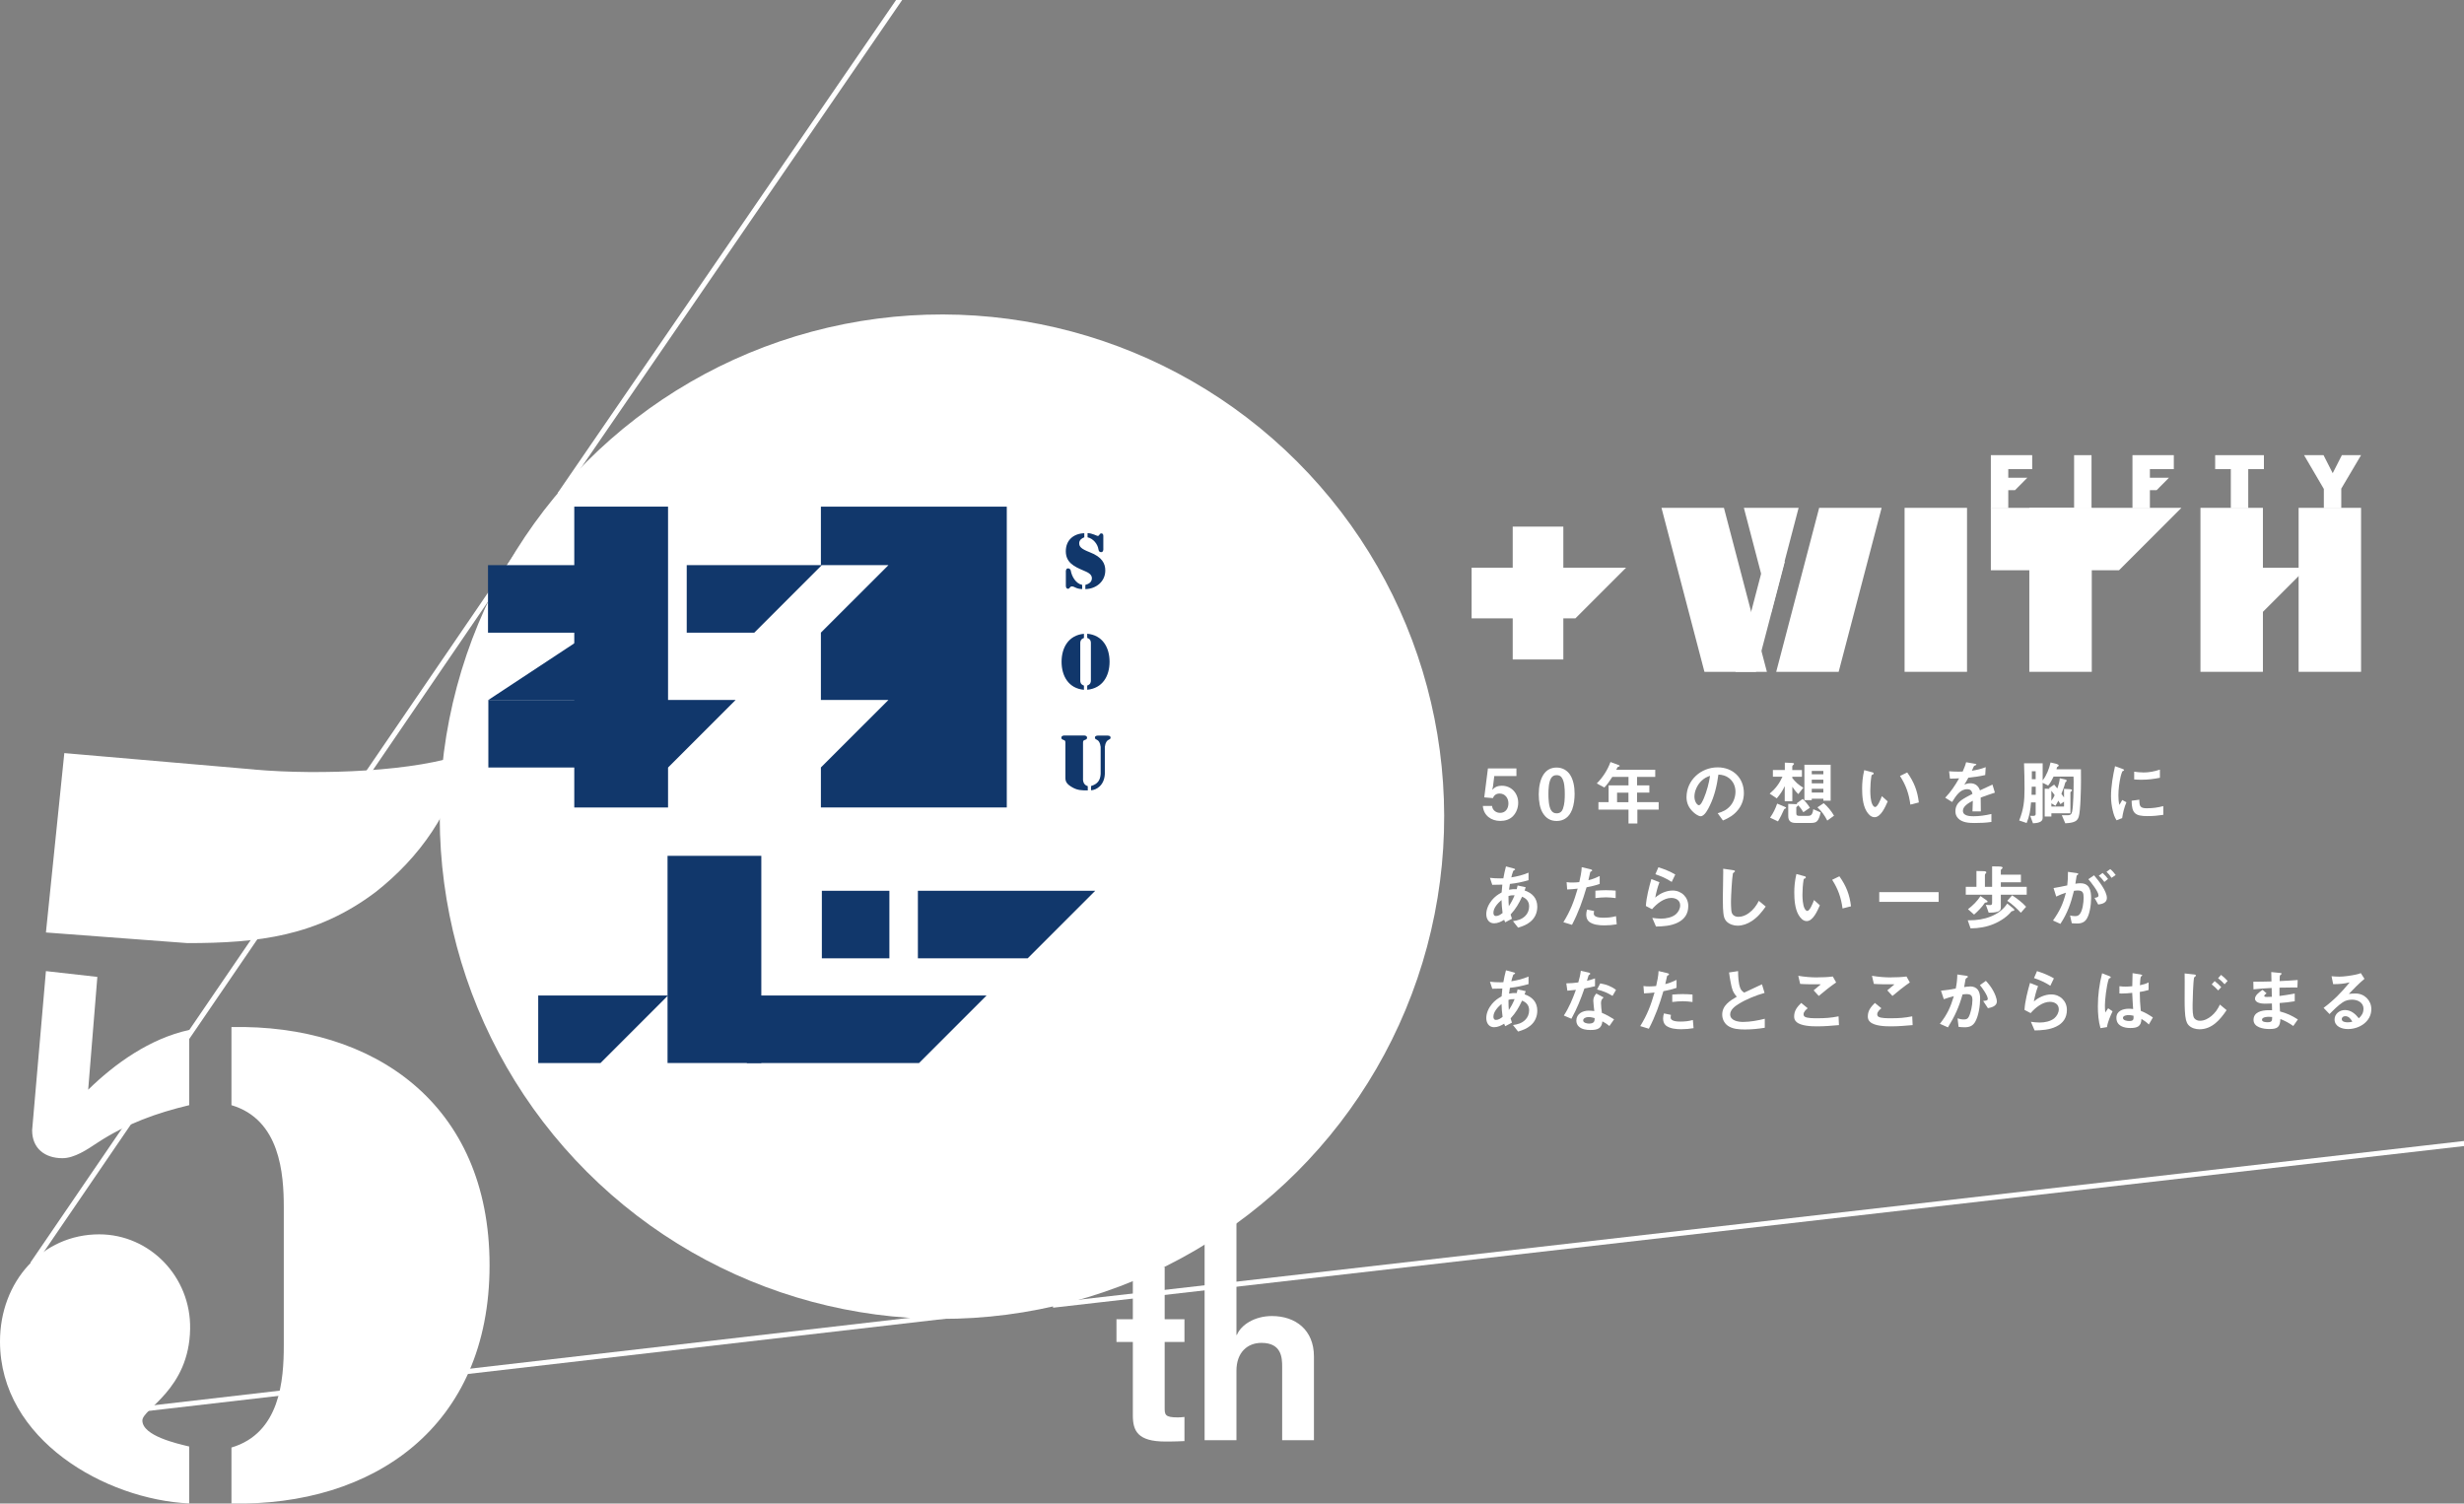
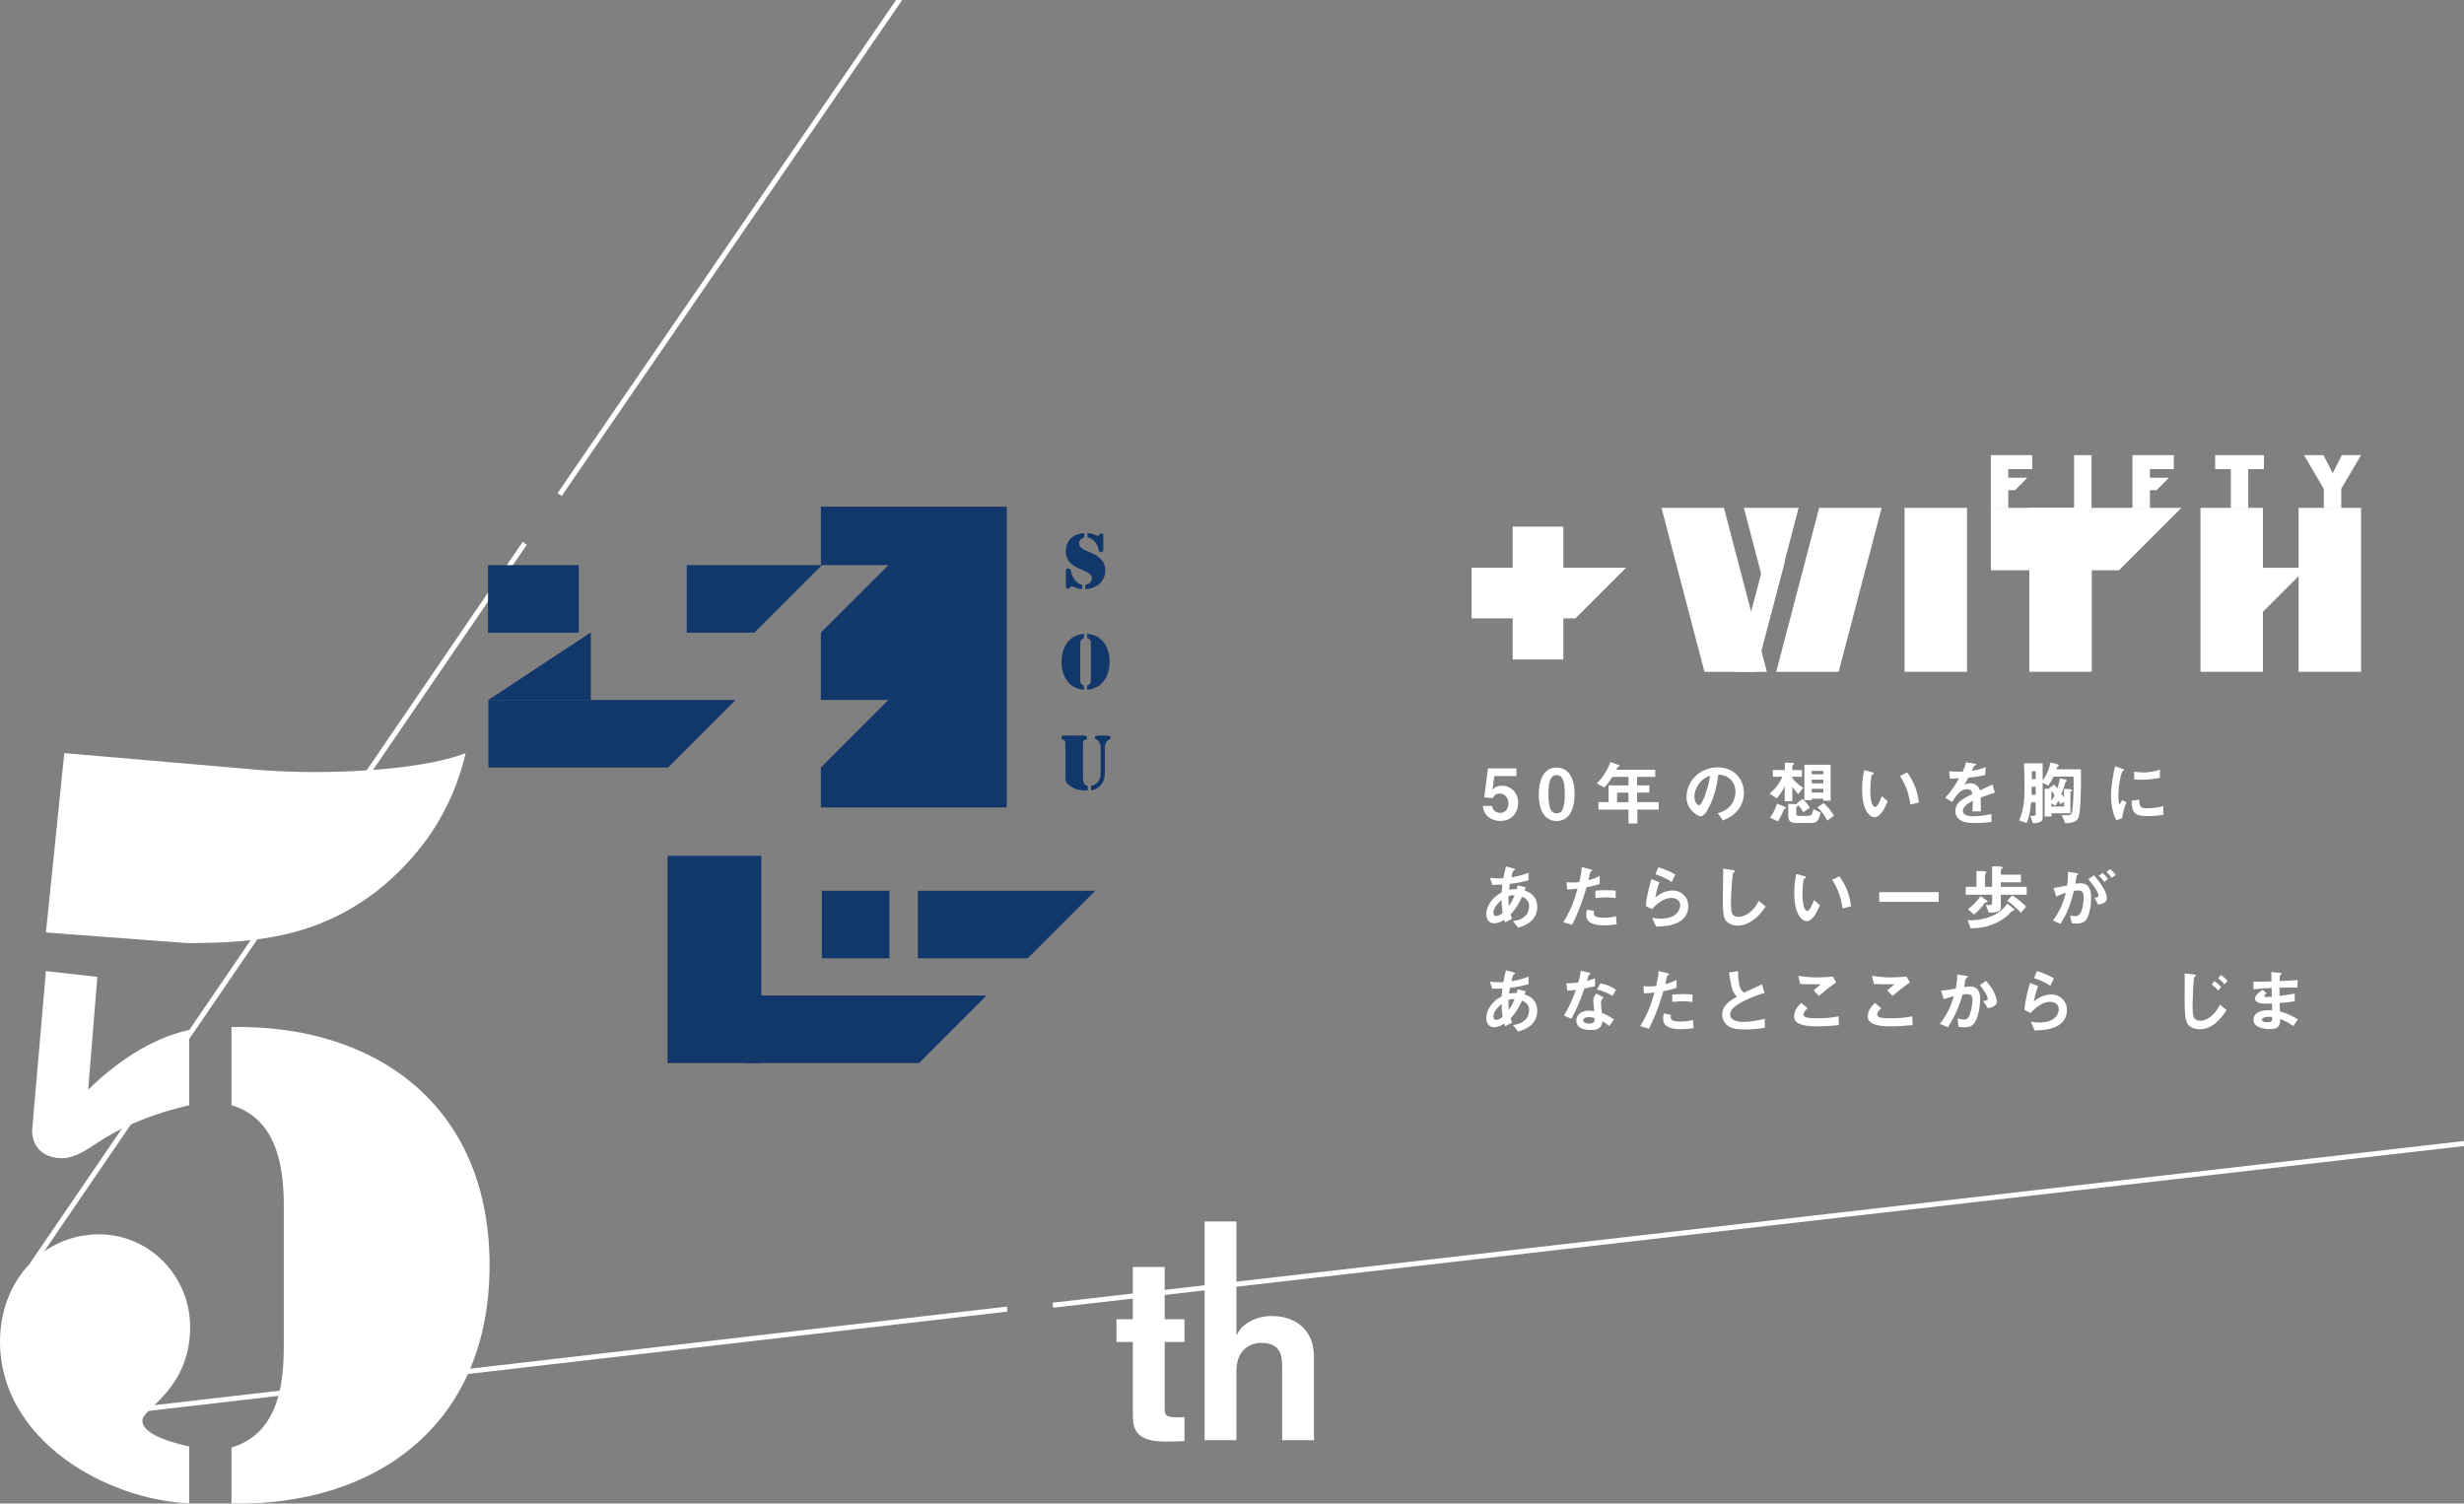
<svg xmlns="http://www.w3.org/2000/svg" id="_レイヤー_2" data-name="レイヤー 2" viewBox="0 0 489.26 298.55">
  <rect x="0" y="0" width="489.26" height="298.55" fill="#808080" stroke="none" />
  <defs>
    <style>
      .cls-1, .cls-2 {
        fill: none;
      }

      .cls-2 {
        stroke: #fff;
        stroke-miterlimit: 10;
      }

      .cls-3 {
        fill: #fff;
      }

      .cls-4 {
        fill: #11376b;
      }

      .cls-5 {
        clip-path: url(#clippath);
      }
    </style>
    <clipPath id="clippath">
      <rect class="cls-1" width="489.26" height="298.55" />
    </clipPath>
  </defs>
  <g id="_レイヤー_3" data-name="レイヤー 3">
    <g class="cls-5">
      <g>
        <path class="cls-3" d="M37.57,298.53c-16.6-.77-37.57-12.64-37.57-32.17,0-11.87,8.39-21.26,19.7-21.26,10.03,0,18.24,8.43,18.05,18.77-.18,12.06-9.48,15.89-9.48,18.19,0,3.06,6.93,4.6,9.3,5.17v11.3ZM19.33,193.98l-1.82,22.4c5.29-5.17,12.22-10.15,20.06-11.87v14.94c-6.38,1.53-12.4,3.64-18.24,7.47-2.01,1.34-4.56,3.06-6.93,3.06-3.47,0-6.02-1.92-6.02-5.55l2.74-31.6,10.21,1.15ZM50.52,152.81c12.95,1.15,32.46.38,41.95-3.26-2.74,11.68-9.12,20.68-17.87,27.57-11.67,8.81-23.34,10.15-37.39,10.15l-28.09-2.11,3.65-35.62,37.75,3.26ZM45.96,287.43c9.67-2.87,10.39-13.4,10.39-20.3v-27.38c0-6.7-.73-17.43-10.39-20.3v-15.51c28.09-.57,51.25,15.13,51.25,47.3s-23.16,47.87-51.25,47.3v-11.11Z" />
        <line class="cls-2" x1="6.43" y1="251.02" x2="104.2" y2="107.88" />
        <line class="cls-2" x1="111.12" y1="98.21" x2="208.26" y2="-43.31" />
        <line class="cls-2" x1="24.35" y1="280.25" x2="199.98" y2="259.94" />
        <line class="cls-2" x1="209.05" y1="259.17" x2="494.04" y2="226.52" />
        <g>
          <path class="cls-3" d="M231.26,261.96h3.93v4.51h-3.93v13.04c0,1.4.04,1.94,2.62,1.94.41,0,.86-.04,1.31-.09v4.79c-.99.04-1.99.09-2.98.09h-.81c-5.46,0-6.46-2.08-6.46-5.19v-14.58h-3.25v-4.51h3.25v-10.38h6.32v10.38Z" />
          <path class="cls-3" d="M260.91,285.97h-6.32v-14.58c0-1.76-.09-4.74-4.11-4.74-2.8,0-4.97,1.9-4.97,5.55v13.77h-6.32v-43.43h6.32v22.53h.09c.81-1.99,3.52-3.75,6.95-3.75,4.69,0,8.35,2.75,8.35,8.03v16.61Z" />
        </g>
-         <circle class="cls-3" cx="187.04" cy="162.17" r="99.72" transform="translate(-59.89 179.75) rotate(-45)" />
        <g>
          <path class="cls-4" d="M215.3,106.69c-.54.19-1.01.59-1.01,1.17,0,.7.39,1.13,2.08,1.79,2.53.97,3.1,2.31,3.1,3.63,0,2.21-1.84,3.66-3.96,3.7v-.83c.69-.21,1.27-.53,1.3-1.31.03-.9-1.03-1.27-1.71-1.57-1.8-.76-3.47-1.57-3.47-3.81s1.57-3.51,3.67-3.58v.83ZM211.63,113.56c0-.3.06-.7.46-.7.29,0,.49.23.53.47.2,1.14,1,2.56,2.26,2.81v.83c-1.24-.03-1.51-.53-2.03-.53-.46,0-.41.47-.77.47-.44,0-.44-.53-.44-.6v-2.76ZM219.09,108.95c0,.33-.06.69-.47.69-.34,0-.47-.27-.51-.56-.16-1.06-1.04-2.14-2.16-2.39v-.83c.9.01,1.86.56,2.01.56.37,0,.34-.51.71-.51.44,0,.41.49.41.6v2.44Z" />
          <path class="cls-4" d="M215.23,126.68c-.67.24-.73.67-.73,1.03v7.4c0,.36.06.79.73,1.03v.83c-3.03-.27-4.44-2.71-4.44-5.56s1.41-5.28,4.44-5.56v.83ZM215.88,136.13c.67-.24.73-.67.73-1.03v-7.4c0-.36-.06-.79-.73-1.03v-.83c3.03.27,4.44,2.71,4.44,5.56s-1.41,5.28-4.44,5.56v-.83Z" />
          <path class="cls-4" d="M216,156.95c-1.13,0-2-.01-2.99-.56-1.29-.71-1.46-1.26-1.46-1.97v-6.77c0-.53.01-.61-.49-.77-.19-.06-.31-.19-.31-.39,0-.41.47-.44.53-.44h4.04c.06,0,.53.03.53.44,0,.2-.13.33-.31.39-.5.16-.49.24-.49.77v6.87c0,.14-.13,1.27.94,1.59v.84ZM218.55,148.31c-.23-1.79-1.14-1.23-1.14-1.84,0-.44.59-.41.74-.41h1.63c.16,0,.74-.03.74.41,0,.61-.91.06-1.14,1.84v5.38c-.11,2.36-1.81,3.21-2.74,3.23v-.84c1.31-.4,1.83-1.14,1.91-2.41v-5.36Z" />
        </g>
        <g>
-           <path class="cls-4" d="M114.03,160.34v-59.74h18.62v59.74h-18.62Z" />
          <path class="cls-4" d="M96.9,112.22h18.02v13.41h-18.02v-13.41Z" />
          <polygon class="cls-4" points="163 100.6 163 112.22 176.41 112.22 163 125.62 163 138.99 176.41 138.99 163 152.39 163 160.34 199.91 160.34 199.91 100.6 163 100.6" />
          <path class="cls-4" d="M136.37,112.22h26.81l-13.41,13.41h-13.41v-13.41Z" />
-           <path class="cls-4" d="M106.87,197.67h25.78l-13.41,13.41h-12.37v-13.41Z" />
          <path class="cls-4" d="M96.97,138.99h49.1l-13.41,13.41h-35.69v-13.41Z" />
          <g>
            <path class="cls-4" d="M132.55,211.08v-41.14h18.62v41.14h-18.62Z" />
            <path class="cls-4" d="M163.19,176.88h13.41v13.41h-13.41v-13.41Z" />
            <path class="cls-4" d="M182.27,176.88h35.2l-13.41,13.41h-21.8v-13.41Z" />
            <path class="cls-4" d="M148.3,197.67h47.6l-13.41,13.41h-34.19v-13.41Z" />
          </g>
          <polygon class="cls-4" points="117.31 138.99 96.97 138.99 117.31 125.58 117.31 138.99" />
        </g>
        <g>
          <path class="cls-3" d="M296.3,156.85c.52-.59,1.12-.83,1.91-.83,1.9,0,3.25,1.5,3.25,3.38,0,.97-.34,1.92-1.01,2.63-.66.7-1.58.98-2.54.98-1.82,0-3.32-1.08-3.47-2.97h1.83c.07.83.8,1.37,1.6,1.37,1.09,0,1.65-.87,1.65-1.89s-.64-1.95-1.76-1.95c-.64,0-1.09.32-1.32.91l-1.72-.15.73-5.74h5.66v1.51h-4.4l-.25,2.02-.15.73Z" />
          <path class="cls-3" d="M312.15,160.79c-.55,1.44-1.61,2.23-3.05,2.23-1.19,0-2.09-.5-2.75-1.57-.59-.95-.81-2.33-.81-3.73s.27-3.01,1.04-4.06c.55-.76,1.36-1.25,2.52-1.25s2.06.57,2.61,1.36c.73,1.06.95,2.55.95,3.85,0,1.06-.13,2.16-.5,3.17ZM310.35,160.56c.32-.88.36-1.92.36-2.89s-.04-2.66-.71-3.4c-.24-.27-.59-.35-.92-.35-.49,0-.84.18-1.09.6-.48.77-.53,2.28-.53,3.18s.06,2.42.52,3.17c.27.43.6.63,1.12.63.63,0,1.04-.32,1.26-.94Z" />
          <path class="cls-3" d="M328.67,152.86v1.41h-3.61v1.68h2.44v1.44h-2.44v1.89h4.29v1.48h-4.23v2.76h-1.76v-2.76h-5.97v-1.48h2.02v-3.33h3.95v-1.68h-3.22c-.49.77-.94,1.43-1.57,2.1l-1.51-.8c1.19-1.2,2.14-2.66,2.72-4.26l1.72.64c.07.03.1.07.1.13,0,.1-.11.14-.2.15-.21.04-.24.15-.48.62h7.76ZM323.35,157.4h-2.26v1.89h2.26v-1.89Z" />
          <path class="cls-3" d="M339.47,160.03c-.29.62-1.01,2.05-1.79,2.05-.43,0-1.12-.5-1.43-.8-.88-.8-1.37-1.78-1.37-2.97,0-3.4,2.86-5.94,6.18-5.94,3.01,0,5.21,2.06,5.21,5.1,0,1.23-.38,2.37-1.15,3.33-.83,1.05-1.81,1.62-3.01,2.12l-1.04-1.44c1.02-.29,1.82-.66,2.54-1.5.64-.77.99-1.78.99-2.79s-.41-1.99-1.23-2.65c-.66-.52-1.33-.69-2.16-.74-.28,2.13-.78,4.3-1.74,6.23ZM337.84,155.06c-.8.77-1.39,1.99-1.39,3.11,0,1.05.57,1.72.9,1.72.39,0,.85-1.08.98-1.4.55-1.27,1.04-3.07,1.22-4.44-.69.24-1.19.5-1.71,1.01Z" />
          <path class="cls-3" d="M355.91,151.51c.11,0,.32.01.32.17,0,.06-.06.13-.17.22-.1.08-.18.17-.18.28v.73h1.92v1.33h-1.92v.24c.64.83,1.27,1.39,2.19,1.93l-.99,1.27c-.45-.42-.87-.95-1.19-1.46v2.87h-1.51v-3c-.39.9-.95,1.69-1.58,2.44l-1.41-.94c1.15-.97,1.92-1.99,2.54-3.36h-1.9v-1.33h2.37v-1.47l1.54.07ZM354.4,160.21c.11.04.25.11.25.21,0,.08-.08.11-.2.15-.1.04-.17.08-.21.18-.36.81-.74,1.6-1.2,2.35l-1.57-.74c.64-.9,1.05-1.75,1.41-2.79l1.51.63ZM358.08,161.28c-.32-.55-.59-.9-1.01-1.37-.06.07-.2.21-.31.31-.07.06-.08.08-.08.14v1.11c0,.46.2.53.63.53h1.68c.42,0,.69-.11.85-.48.1-.21.17-.48.21-.84l1.46.64c-.08.48-.24.97-.46,1.39-.32.62-.83.7-1.44.7h-3.05c-.98,0-1.48-.38-1.48-1.39v-2.4l1.61.06c.06,0,.15.01.21.03-.04-.06-.14-.14-.18-.17l1.23-.9c.5.46,1.08,1.16,1.43,1.75l-1.29.88ZM362.05,158.99v-.39h-2.3v.28h-1.46v-7.02h5.21v7.13h-1.46ZM362.05,153.74v-.66h-2.3v.66h2.3ZM362.05,155.55v-.73h-2.3v.73h2.3ZM362.05,157.37v-.74h-2.3v.74h2.3ZM362.12,159.48c.8.71,1.51,1.54,2.05,2.49l-1.34.97c-.52-1.01-1.11-1.85-1.95-2.63l1.25-.83Z" />
          <path class="cls-3" d="M371.72,153.33c.21.06.32.11.32.25s-.14.22-.24.25c-.17.04-.18.1-.21.28-.14.9-.22,1.99-.22,2.9,0,.77.07,2.05.41,2.72.1.2.31.52.55.52.48,0,1.06-1.41,1.34-2.16l1.16,1.04c-.48,1.09-1.36,3.14-2.61,3.14-.76,0-1.29-.66-1.64-1.26-.71-1.23-.83-3.04-.83-4.45,0-1.09.1-2.28.42-3.64l1.54.42ZM378.71,153.39c1.34,1.9,2.03,3.63,2.3,5.95l-1.68.43c-.29-2.16-.88-3.85-2.06-5.69l1.44-.7Z" />
          <path class="cls-3" d="M393.28,161.11h-1.62c.03-.7.06-1.4.07-2.1-.73.36-1.97,1.05-1.97,1.98,0,1.02,1.34,1.09,2.09,1.09,1.2,0,2.4-.18,3.57-.45v1.58c-1.11.17-2.23.21-3.33.21s-2.49-.07-3.29-.94c-.36-.39-.53-.84-.53-1.37,0-.98.43-1.67,1.2-2.23.53-.39,1.55-.92,2.19-1.25-.14-.62-.39-.92-1.06-.92-1.39,0-2.23,1.32-2.98,2.54l-1.37-.85c1.18-1.26,1.91-2.37,2.76-3.85-.6.03-1.22.06-1.82.06l-.17-1.46c.57.04,1.16.07,1.75.07.31,0,.59,0,.94-.01.28-.63.52-1.2.69-1.86l1.75.31c.17.03.28.06.28.15,0,.08-.06.11-.24.18-.18.07-.24.1-.29.24-.04.11-.24.56-.36.81,1.02-.17,1.76-.32,2.75-.71l-.1,1.57c-1.11.25-2.23.41-3.35.52-.25.48-.52.95-.8,1.4.39-.2.77-.29,1.2-.29.97,0,1.6.52,1.91,1.41.83-.39,1.65-.78,2.48-1.15l.48,1.6c-.95.31-1.89.63-2.82.98,0,.73.01,1.85.03,2.76Z" />
          <path class="cls-3" d="M408.37,151.7c.15.04.42.13.42.32,0,.08-.18.21-.29.28-.04.03-.07.06-.08.13-.01.07-.04.18-.08.32h4.86c0,.76.01,1.51.01,2.27,0,1.41-.08,6.08-.46,7.21-.22.62-.55.87-1.18,1.05-.48.13-.98.17-1.48.2l-.69-1.61c.38.01.76.01,1.13.01.5,0,.77-.11.9-.64.28-1.15.32-4.61.32-5.93,0-.38,0-.74-.03-1.11h-3.95c-.31.64-.62,1.25-1.08,1.79l-1.09-.55v7c0,.45-.29.7-.69.84-.39.15-.9.18-1.23.2l-.56-1.5c.15.01.31.03.46.03.36,0,.63-.01.63-.41v-2.27h-.92c-.13,1.58-.27,2.61-.87,4.09l-1.48-.5c.88-2.21,1.06-3.89,1.06-6.25,0-1.71-.03-3.42-.1-5.11h3.7v3.4c.78-1.01,1.29-2.31,1.57-3.56l1.2.28ZM403.43,156.21c-.01.53-.01,1.06-.04,1.6h.83v-1.6h-.78ZM404.21,154.72v-1.58h-.76v1.58h.76ZM410.95,156.7c.2.01.48.03.48.24,0,.1-.14.2-.21.25-.06.04-.11.08-.11.14v4.17h-3.78v.64h-1.33v-5.53l.97.03s-.07-.07-.13-.11l1.04-.73c.22.24.42.49.63.76.22-.59.45-1.4.49-2.02l1.06.24c.13.03.31.08.31.24,0,.11-.06.15-.15.22-.06.04-.13.11-.14.17-.03.11-.08.31-.21.73-.13.43-.38,1.06-.55,1.48.18.25.35.49.52.74v-1.72l1.12.06ZM407.32,159.02c.28-.36.46-.7.66-1.12-.21-.29-.42-.62-.66-.88v2ZM409.83,159.18l-.7.5c-.13-.22-.28-.45-.42-.69-.2.38-.35.67-.57,1.02l-.81-.5v.64h2.51v-.98Z" />
          <path class="cls-3" d="M421.4,152.66c.27.1.36.15.36.25,0,.08-.06.13-.24.2-.04.01-.08.03-.11.07-.07.1-.29.84-.32.99-.27,1.19-.45,2.51-.45,3.74,0,.56.03,1.39.2,1.92.18-.34.39-.7.56-.98l.83.45c-.43,1.01-.69,2.07-.85,3.15l-1.11.43c-.42-.67-.57-1.18-.76-1.95-.22-.92-.34-1.89-.34-2.84,0-1.89.38-4.12.8-5.95l1.43.52ZM426.36,160.49c1.11,0,2.13-.14,3.19-.43v1.74c-1.11.17-2.03.25-3.15.25-2.47,0-3.1-.57-3.14-3.05l1.53-.21c.01,1.32.15,1.71,1.57,1.71ZM425.56,153.39c1.16,0,2.21-.2,3.32-.57v1.62c-1.19.24-2.4.39-3.6.39-.5,0-1.01-.01-1.51-.06v-1.54c.59.08,1.19.15,1.79.15Z" />
          <path class="cls-3" d="M296.66,183.34c-1.04,0-1.54-.88-1.54-1.82,0-1.02.49-2.02,1.13-2.8.57-.67,1.15-1.09,1.92-1.51.03-.52.08-1.04.14-1.55-.66.03-1.33.04-2,.04l-.46-1.39c.63.08,1.4.11,2.04.11.21,0,.41,0,.62-.01.14-.8.31-1.58.52-2.37l1.46.39c.21.06.35.1.35.21s-.13.15-.21.18c-.13.04-.14.08-.2.24-.14.38-.25.77-.34,1.16,1.26-.21,2.21-.43,3.42-.94v1.5c-1.33.38-2.33.59-3.7.74-.07.39-.13.78-.17,1.15.59-.11.92-.13,1.53-.11.06-.2.13-.48.17-.73l1.61.35c-.06.21-.14.45-.22.64,1.51.5,2.52,1.54,2.52,3.22,0,1.18-.45,2.23-1.36,2.98-.74.62-1.54.91-2.45,1.18l-1.02-1.29c.91-.13,1.71-.34,2.4-.99.53-.5.81-1.19.81-1.93,0-.99-.52-1.57-1.4-1.93-.67,1.41-1.22,2.37-2.28,3.53.07.27.17.57.27.84l-1.34.71c-.1-.18-.14-.31-.2-.5-.62.38-1.27.7-2,.7ZM298.15,178.72c-.69.57-1.61,1.54-1.61,2.51,0,.35.1.66.52.66.5,0,.92-.31,1.3-.6-.13-.91-.18-1.65-.21-2.56ZM300.75,177.77c-.48-.01-.76.01-1.22.15,0,1.04.03,1.55.07,2.02.5-.76.8-1.33,1.15-2.17Z" />
          <path class="cls-3" d="M317.64,173.97v1.55c-.88.31-1.69.49-2.61.67-.8,2.72-1.58,4.92-2.89,7.45l-1.71-.52c1.4-2.26,2.1-4.13,2.84-6.67-.7.08-1.39.15-2.09.17l-.11-1.46c.38.07.76.08,1.13.08.32,0,1.11-.03,1.39-.08.21-.95.45-1.99.48-2.97l1.72.41c.17.04.35.1.35.24,0,.11-.06.15-.25.22-.08.03-.13.06-.15.21-.04.22-.13.63-.34,1.51.77-.17,1.53-.49,2.23-.83ZM316.53,180.91c-.04.17-.06.35-.06.52,0,.78,1.41.8,1.96.8.85,0,1.62-.08,2.45-.31l.14,1.62c-.81.14-1.62.21-2.45.21-.99,0-2.27-.1-3.07-.76-.39-.34-.53-.88-.53-1.37,0-.34.06-.69.17-1.01l1.39.29ZM319,176.77c.62,0,1.19.03,1.81.08v1.48c-.62-.08-1.29-.15-1.92-.15-.7,0-1.4.07-2.1.15v-1.47c.74-.06,1.47-.1,2.21-.1Z" />
          <path class="cls-3" d="M329.51,175.16c-.38,1.02-.64,2-.84,3.08.9-.83,2.23-1.41,3.45-1.41,1.75,0,3.11,1.3,3.11,3.07,0,1.55-.74,2.65-2.14,3.32-1.32.64-2.83.73-4.27.76l-.74-1.72c.57.08,1.16.15,1.75.15.98,0,2.14-.22,2.91-.85.52-.45.88-1.11.88-1.79,0-1.01-.85-1.47-1.77-1.47-1.47,0-2.91,1.18-3.82,2.24l-1.22-.64c.1-1.74.62-3.67,1.09-5.35l1.61.63ZM329.3,172.21c1.12.35,2.35.84,3.35,1.44l-.71,1.47c-1.13-.73-1.98-1.08-3.24-1.53l.6-1.39Z" />
          <path class="cls-3" d="M344.04,172.77c.21.03.46.07.46.22,0,.07-.03.13-.2.24-.14.1-.2.17-.21.22-.18.87-.38,4.54-.38,5.55,0,.56.01,1.12.06,1.67.04.38.08.71.36.99.28.29.67.39,1.08.39.73,0,1.46-.31,2.03-.73.91-.66,1.5-1.46,2-2.44l1.37,1.13c-.81,1.13-1.61,2.13-2.8,2.9-.81.53-1.79.9-2.79.9-.77,0-1.6-.27-2.16-.81-.25-.25-.42-.57-.52-.91-.24-.8-.25-2.76-.25-3.64,0-.41.01-1.5.04-2.49.01-.66.04-1.96.04-2.75,0-.24,0-.48-.01-.71l1.86.27Z" />
          <path class="cls-3" d="M358.25,173.96c.21.06.32.11.32.25s-.14.22-.24.25c-.17.04-.18.1-.21.28-.14.9-.22,1.99-.22,2.9,0,.77.07,2.05.41,2.72.1.2.31.52.55.52.48,0,1.06-1.41,1.34-2.16l1.16,1.04c-.48,1.09-1.36,3.14-2.61,3.14-.76,0-1.29-.66-1.64-1.26-.71-1.23-.83-3.04-.83-4.45,0-1.09.1-2.28.42-3.64l1.54.42ZM365.24,174.01c1.34,1.9,2.03,3.63,2.3,5.95l-1.68.43c-.29-2.16-.88-3.85-2.06-5.69l1.44-.7Z" />
          <path class="cls-3" d="M384.94,177.15v1.93h-11.79v-1.93h11.79Z" />
          <path class="cls-3" d="M393.95,172.99c.24,0,.46.08.46.24,0,.08-.04.13-.13.21-.13.13-.15.21-.15.35v2.3h1.43v-4.06l1.53.03c.14,0,.55.04.55.24,0,.11-.13.21-.21.28-.07.06-.14.14-.14.22v.88h3.99v1.51h-3.99v.9h5.14v1.57h-5.14v2.59c0,.43-.24.67-.66.8-.55.15-1.18.18-1.75.18l-.56-1.57c.29.03.57.06.85.06.34,0,.39-.17.39-.52v-1.54h-5.23v-1.57h2.12v-3.14l1.5.04ZM390.73,182.74h.39c2.76,0,5.84-.87,7.45-3.33l1.2.99c.13.11.2.18.2.29,0,.14-.18.18-.34.21-.15.03-.21.03-.28.13-.69.87-1.92,1.79-3.46,2.44-1.44.6-3,.87-4.61.87l-.56-1.6ZM390.77,180.54c.99-.77,1.79-1.55,2.49-2.61l1.23.87c.1.07.17.15.17.22,0,.13-.14.17-.27.18-.14.01-.27.04-.31.11-.46.73-1.33,1.62-2.1,2.3l-1.22-1.08ZM399.54,177.78c.88.57,2.09,1.48,2.77,2.27l-1.04,1.19c-.83-.87-1.71-1.7-2.7-2.37l.97-1.09Z" />
          <path class="cls-3" d="M413.13,175.39c1.79,0,2.09,1.47,2.09,2.94,0,1.22-.27,3.61-1.16,4.48-.43.45-1.01.57-1.6.57-.38,0-.73-.03-1.08-.06l-.34-1.54c.32.08.62.13.94.13.42,0,.73-.06.99-.41.57-.71.76-2.33.76-3.25s-.13-1.43-1.15-1.43c-.27,0-.52.03-.77.07-.62,2.49-1.26,4.38-2.69,6.56l-1.47-.67c1.32-1.86,2-3.29,2.56-5.52-.71.22-1.25.45-1.92.77l-.53-1.69c.91-.14,1.82-.34,2.72-.53.11-.97.15-1.69.14-2.69l1.71.24c.2.03.34.07.34.18,0,.08-.04.14-.21.22-.08.04-.11.1-.13.21-.03.21-.08.6-.24,1.51.35-.06.69-.1,1.04-.1ZM415.8,173.8c.88,1.05,2.55,3.12,2.55,4.51,0,.97-.95,1.2-1.72,1.3l-.74-1.33c.42-.04.8-.13.8-.48,0-.74-1.51-2.63-2.02-3.22l1.13-.78ZM418.58,174.53l-.73.6c-.34-.49-.66-.85-1.11-1.23l.76-.56c.41.36.76.77,1.08,1.19ZM419.01,172.57c.42.34.78.74,1.09,1.18l-.83.56c-.28-.45-.6-.84-.99-1.2l.73-.53Z" />
          <path class="cls-3" d="M296.66,203.97c-1.04,0-1.54-.88-1.54-1.82,0-1.02.49-2.02,1.13-2.8.57-.67,1.15-1.09,1.92-1.51.03-.52.08-1.04.14-1.55-.66.03-1.33.04-2,.04l-.46-1.39c.63.08,1.4.11,2.04.11.21,0,.41,0,.62-.01.14-.8.31-1.58.52-2.37l1.46.39c.21.06.35.1.35.21s-.13.15-.21.18c-.13.04-.14.08-.2.24-.14.38-.25.77-.34,1.16,1.26-.21,2.21-.43,3.42-.94v1.5c-1.33.38-2.33.59-3.7.74-.07.39-.13.78-.17,1.15.59-.11.92-.13,1.53-.11.06-.2.13-.48.17-.73l1.61.35c-.06.21-.14.45-.22.64,1.51.5,2.52,1.54,2.52,3.22,0,1.18-.45,2.23-1.36,2.98-.74.62-1.54.91-2.45,1.18l-1.02-1.29c.91-.13,1.71-.34,2.4-.99.53-.5.81-1.19.81-1.93,0-.99-.52-1.57-1.4-1.93-.67,1.41-1.22,2.37-2.28,3.53.07.27.17.57.27.84l-1.34.71c-.1-.18-.14-.31-.2-.5-.62.38-1.27.7-2,.7ZM298.15,199.35c-.69.57-1.61,1.54-1.61,2.51,0,.35.1.66.52.66.5,0,.92-.31,1.3-.6-.13-.91-.18-1.65-.21-2.56ZM300.75,198.39c-.48-.01-.76.01-1.22.15,0,1.04.03,1.55.07,2.02.5-.76.8-1.33,1.15-2.17Z" />
          <path class="cls-3" d="M316.71,194.26v1.57c-.69.18-1.4.32-2.1.45-.76,2.19-1.47,3.98-2.59,6.01l-1.5-.64c1.04-1.58,1.75-3.32,2.4-5.1-.56.07-1.13.13-1.7.17l-.21-1.46c.85-.01,1.55-.07,2.38-.18.22-.8.41-1.48.5-2.31l1.53.34c.17.04.34.1.34.24,0,.1-.1.17-.18.21-.11.06-.14.08-.18.22-.04.15-.15.53-.29.97.55-.14,1.09-.29,1.61-.48ZM320.49,202.41l-.92,1.32c-.46-.38-.85-.64-1.39-.92-.17,1.48-1.04,1.71-2.38,1.71-.8,0-1.67-.11-2.28-.66-.34-.29-.52-.74-.52-1.19,0-1.36,1.25-1.99,2.45-1.99.38,0,.74.04,1.12.08-.06-.41-.2-1.75-.2-2.05,0-.59.22-.99.6-1.43l1.46.78c-.38.31-.53.62-.53,1.12,0,.6.1,1.37.18,1.95.91.36,1.58.76,2.41,1.27ZM315.42,201.95c-.52,0-1.06.25-1.06.67,0,.5.8.63,1.16.63,1.11,0,1.12-.56,1.12-1.09-.39-.11-.8-.21-1.22-.21ZM317.76,195.27c1.18.21,2.17.56,3.12,1.29l-.69,1.19c-1.08-.64-1.86-.97-3.07-1.27l.63-1.2Z" />
          <path class="cls-3" d="M332.9,194.6v1.55c-.88.31-1.69.49-2.61.67-.8,2.72-1.58,4.92-2.89,7.45l-1.71-.52c1.4-2.26,2.1-4.13,2.84-6.67-.7.08-1.39.15-2.09.17l-.11-1.46c.38.07.76.08,1.13.08.32,0,1.11-.03,1.39-.08.21-.95.45-1.99.48-2.97l1.72.41c.17.04.35.1.35.24,0,.11-.06.15-.25.22-.08.03-.13.06-.15.21-.04.22-.13.63-.34,1.51.77-.17,1.53-.49,2.23-.83ZM331.79,201.53c-.04.17-.06.35-.06.52,0,.78,1.41.8,1.96.8.85,0,1.62-.08,2.45-.31l.14,1.62c-.81.14-1.62.21-2.45.21-.99,0-2.27-.1-3.07-.76-.39-.34-.53-.88-.53-1.37,0-.34.06-.69.17-1.01l1.39.29ZM334.26,197.4c.62,0,1.19.03,1.81.08v1.48c-.62-.08-1.29-.15-1.92-.15-.7,0-1.4.07-2.1.15v-1.47c.74-.06,1.47-.1,2.21-.1Z" />
          <path class="cls-3" d="M344.04,196.64c-.27-.64-.59-2.59-.71-3.54l1.79-.27c.01,1.04.06,2.35.41,3.32.17.46.41.7.81.95,1.18-.55,2.37-1.11,3.52-1.65l.52,1.71c-1.65.45-3.75,1.3-5.18,2.21-.7.43-1.65,1.13-1.65,2.05,0,1.26,1.61,1.5,2.56,1.5,1.39,0,2.97-.29,4.31-.63v1.79c-1.32.21-2.58.34-3.94.34-1.15,0-2.48-.07-3.45-.78-.69-.52-1.06-1.33-1.06-2.17,0-1.82,1.51-2.75,2.9-3.56-.35-.36-.63-.8-.83-1.26Z" />
          <path class="cls-3" d="M358.95,200.2c-.34.28-.83.71-.83,1.19,0,.22.08.41.28.52.5.28,1.67.28,2.45.28,1.54,0,2.69-.07,4.22-.38l.08,1.74c-1.44.13-2.9.25-4.36.25-1.12,0-3.22-.07-4.08-.88-.34-.31-.46-.64-.46-1.09,0-1.16.62-1.9,1.4-2.68l1.29,1.05ZM360.85,194.07c.97,0,2.13-.04,3.08-.17l.66,1.18c-1.19.81-2.34,1.75-3.45,2.68l-1.02-1.11c.48-.42.94-.81,1.43-1.2-1.77,0-3.14,0-4.1-.08l-.38-1.61c1.25.21,2.51.32,3.78.32Z" />
          <path class="cls-3" d="M373.58,200.2c-.34.28-.83.71-.83,1.19,0,.22.08.41.28.52.5.28,1.67.28,2.45.28,1.54,0,2.69-.07,4.22-.38l.08,1.74c-1.44.13-2.9.25-4.36.25-1.12,0-3.22-.07-4.08-.88-.34-.31-.46-.64-.46-1.09,0-1.16.62-1.9,1.4-2.68l1.29,1.05ZM375.48,194.07c.97,0,2.13-.04,3.08-.17l.66,1.18c-1.19.81-2.34,1.75-3.45,2.68l-1.02-1.11c.48-.42.94-.81,1.43-1.2-1.77,0-3.14,0-4.1-.08l-.38-1.61c1.25.21,2.51.32,3.78.32Z" />
          <path class="cls-3" d="M391.12,195.86c1.54,0,2.06,1.01,2.06,2.4s-.29,3.43-.98,4.64c-.49.84-1.16,1.08-2.1,1.08-.39,0-.8-.03-1.2-.08l-.2-1.69c.43.14.8.22,1.26.22s.76-.1.98-.55c.38-.74.71-2.27.71-3.29,0-.87-.27-1.19-1.16-1.19-.27,0-.53.03-.8.07-.73,2.56-1.51,4.26-2.9,6.53l-1.6-.71c1.46-1.85,2.09-3.25,2.77-5.48-.67.17-1.34.36-1.99.6l-.56-1.69c.98-.08,1.96-.25,2.93-.43.2-.99.29-1.76.31-2.79l1.71.24c.31.04.39.1.39.2,0,.11-.14.2-.29.28-.13.07-.17.15-.2.34-.03.2-.2,1.16-.25,1.44.36-.06.73-.11,1.11-.11ZM394.33,194.77c.57.62,1.02,1.19,1.44,1.95.32.57.73,1.5.73,2.17,0,.88-1.08,1.18-1.77,1.3l-.95-1.44c.57-.04.92-.08.92-.42,0-.62-1.13-2.23-1.56-2.72l1.18-.84Z" />
          <path class="cls-3" d="M404.69,195.79c-.38,1.02-.64,2-.84,3.08.9-.83,2.23-1.41,3.45-1.41,1.75,0,3.11,1.3,3.11,3.07,0,1.55-.74,2.65-2.14,3.32-1.32.64-2.83.73-4.27.76l-.74-1.72c.57.08,1.16.15,1.75.15.98,0,2.14-.22,2.91-.85.52-.45.88-1.11.88-1.79,0-1.01-.85-1.47-1.77-1.47-1.47,0-2.91,1.18-3.82,2.24l-1.22-.64c.1-1.74.62-3.67,1.09-5.35l1.61.63ZM404.48,192.83c1.12.35,2.35.84,3.35,1.44l-.71,1.47c-1.13-.73-1.98-1.08-3.24-1.53l.6-1.39Z" />
-           <path class="cls-3" d="M418.77,193.79c.21.08.34.15.34.27s-.08.14-.24.2c-.07.03-.11.04-.14.11-.49,1.4-.77,4.34-.77,5.21,0,.49.01.98.07,1.47l.57-.84.88.6c-.45.95-.97,2.12-1.11,3.14l-1.29.21c-.41-1.37-.52-2.91-.52-4.34,0-2.21.29-4.41.84-6.56l1.36.53ZM427.48,202.04l-.8,1.39c-.49-.48-.9-.76-1.47-1.11-.04,1.51-.84,1.81-2.21,1.81-1.3,0-2.76-.43-2.76-2.02,0-1.39,1.32-1.81,2.48-1.81.28,0,.56.03.84.06-.07-1.06-.14-2.13-.18-3.21-.69.07-1.37.13-2.06.13-.15,0-.31,0-.48-.01v-1.44c.41.06.83.08,1.25.08s.87-.04,1.3-.08c.03-.88.04-1.72.06-2.59l1.57.25c.32.06.34.11.34.18,0,.08-.07.13-.13.15-.22.11-.22.28-.32,1.82.56-.13,1.23-.28,1.72-.57v1.51c-.56.18-1.16.29-1.75.39.01,1.32.07,2.44.2,3.75.94.38,1.57.76,2.41,1.32ZM422.65,201.56c-.34,0-1.11.1-1.11.56,0,.52.85.62,1.23.62.91,0,.9-.32.87-1.05-.34-.07-.66-.13-.99-.13Z" />
-           <path class="cls-3" d="M435.6,193.48c.22.03.43.07.43.21,0,.1-.08.18-.17.24-.13.08-.18.15-.2.22-.17.76-.29,4.45-.29,5.41s0,2.2.34,2.63c.28.35.7.5,1.13.5.83,0,1.62-.41,2.26-.94.77-.64,1.27-1.37,1.69-2.28l1.33,1.11c-1.27,1.89-2.89,3.8-5.38,3.8-.77,0-1.62-.24-2.16-.81-.27-.28-.42-.66-.52-1.02-.24-.95-.27-2.7-.27-3.71,0-1.3.01-2.61.01-3.91,0-.55,0-1.09-.01-1.64l1.79.2ZM440.45,196.67c-.41-.46-.81-.83-1.29-1.2l.59-.66c.52.41.85.71,1.3,1.2l-.6.66ZM441.72,195.44c-.42-.48-.78-.81-1.29-1.2l.59-.66c.5.39.88.73,1.3,1.2l-.6.66Z" />
+           <path class="cls-3" d="M435.6,193.48c.22.03.43.07.43.21,0,.1-.08.18-.17.24-.13.08-.18.15-.2.22-.17.76-.29,4.45-.29,5.41s0,2.2.34,2.63c.28.35.7.5,1.13.5.83,0,1.62-.41,2.26-.94.77-.64,1.27-1.37,1.69-2.28l1.33,1.11c-1.27,1.89-2.89,3.8-5.38,3.8-.77,0-1.62-.24-2.16-.81-.27-.28-.42-.66-.52-1.02-.24-.95-.27-2.7-.27-3.71,0-1.3.01-2.61.01-3.91,0-.55,0-1.09-.01-1.64l1.79.2ZM440.45,196.67c-.41-.46-.81-.83-1.29-1.2l.59-.66c.52.41.85.71,1.3,1.2l-.6.66ZM441.72,195.44c-.42-.48-.78-.81-1.29-1.2l.59-.66c.5.39.88.73,1.3,1.2Z" />
          <path class="cls-3" d="M456.27,202.43l-.91,1.3c-.9-.63-1.54-.98-2.56-1.39-.06,1.64-.6,1.99-2.19,1.99-1.2,0-3.14-.32-3.14-1.82s1.51-1.92,3.04-1.92c.2,0,.38,0,.64.01l-.03-1.34c-.53.03-.95.04-1.43.04-.62,0-1.93-.15-1.93-1.01,0-.64.84-1.29,1.5-1.74l.8.69c-.22.15-.46.34-.46.52,0,.2.31.2.53.2.42,0,.76-.01.97-.03l-.03-1.75c-1.22.06-2.41.13-3.61.27l-.03-1.51c1.2,0,2.41-.03,3.6-.06l-.04-1.86,1.71.17c.32.03.35.08.35.15,0,.08-.08.14-.13.17-.15.11-.24.18-.24.38,0,.17-.01.55-.03.92,1.2-.06,2.39-.11,3.59-.21l-.06,1.48h-.69c-.95,0-1.9.01-2.87.04v1.65c1.02-.13,2.02-.29,3.03-.48v1.53c-.99.17-2,.28-3,.35.01.56.04,1.11.07,1.67,1.4.38,2.31.8,3.54,1.58ZM450.51,201.9c-.39,0-1.36.06-1.36.6,0,.45.8.48,1.11.48.85,0,.92-.27.91-1.04-.22-.03-.45-.04-.66-.04Z" />
-           <path class="cls-3" d="M469.31,200.33c0-1.25-1.15-1.83-2.27-1.83-.63,0-1.32.15-1.85.52-.88.57-1.89,1.58-2.63,2.34l-1.18-1.23c2.07-1.55,3.54-3.07,5.18-5.06-1.19.28-2.04.35-3.28.35l-.32-1.57c.45.04,1.13.08,1.57.08.92,0,2.34-.21,3.25-.41.34-.07.64-.15.99-.29l.73,1.13c-1.09.91-2.14,1.99-3.11,3,.39-.06.98-.08,1.36-.08,1.74,0,3.11,1.37,3.11,3.1,0,2.48-2.38,3.96-4.65,3.96-1.18,0-2.65-.49-2.65-1.92,0-1.04.94-1.86,2.06-1.86,1.2,0,2.05.76,2.76,1.64.55-.5.92-1.08.92-1.86ZM465.69,201.78c-.38,0-.7.21-.7.59,0,.53.74.63,1.15.63.32,0,.63-.04.95-.13-.31-.55-.71-1.09-1.4-1.09Z" />
        </g>
        <g>
          <g>
            <g>
              <path class="cls-3" d="M292.21,112.73h30.66l-10.05,10.05h-20.61v-10.05Z" />
              <path class="cls-3" d="M310.42,104.57v26.38h-10.05v-26.38h10.05Z" />
            </g>
            <path class="cls-3" d="M390.58,100.84v32.56h-12.4v-32.56h12.4Z" />
            <g>
              <path class="cls-3" d="M395.31,100.84h37.84l-12.4,12.4h-25.44v-12.4Z" />
              <path class="cls-3" d="M415.35,100.84v32.56h-12.4v-32.56h12.4Z" />
            </g>
            <g>
              <path class="cls-3" d="M443.39,112.74h14.69l-12.4,12.4h-2.29v-12.4Z" />
              <path class="cls-3" d="M449.33,100.84v32.56h-12.4v-32.56h12.4Z" />
              <path class="cls-3" d="M468.82,100.84v32.56h-12.4v-32.56h12.4Z" />
            </g>
            <g>
              <g>
                <path class="cls-3" d="M342.31,100.84l8.53,32.56h-12.4l-8.53-32.56h12.4Z" />
                <path class="cls-3" d="M373.62,100.84l-8.53,32.56h-12.4l8.53-32.56h12.4Z" />
                <polygon class="cls-3" points="357.14 100.84 346.27 100.84 351.7 121.59 357.14 100.84" />
              </g>
              <polygon class="cls-3" points="350.33 111.49 344.59 133.4 348.67 133.4 354.41 111.49 350.33 111.49" />
            </g>
          </g>
          <g>
            <path class="cls-3" d="M395.31,100.93v-10.55h8.21v2.77h-4.75v1.72h3.78l-2.44,2.46h-1.34v3.6h-3.46Z" />
            <path class="cls-3" d="M411.84,100.93v-10.55h3.46v10.55h-3.46Z" />
            <path class="cls-3" d="M423.43,100.93v-10.55h8.21v2.77h-4.75v1.72h3.78l-2.44,2.46h-1.34v3.6h-3.46Z" />
            <path class="cls-3" d="M439.86,90.38h9.67v2.77h-3.11v7.78h-3.46v-7.78h-3.11v-2.77Z" />
            <path class="cls-3" d="M464.89,100.93h-3.46v-3.84l-3.93-6.71h3.87l1.82,3.58,1.82-3.58h3.81l-3.93,6.65v3.9Z" />
          </g>
        </g>
      </g>
    </g>
  </g>
</svg>